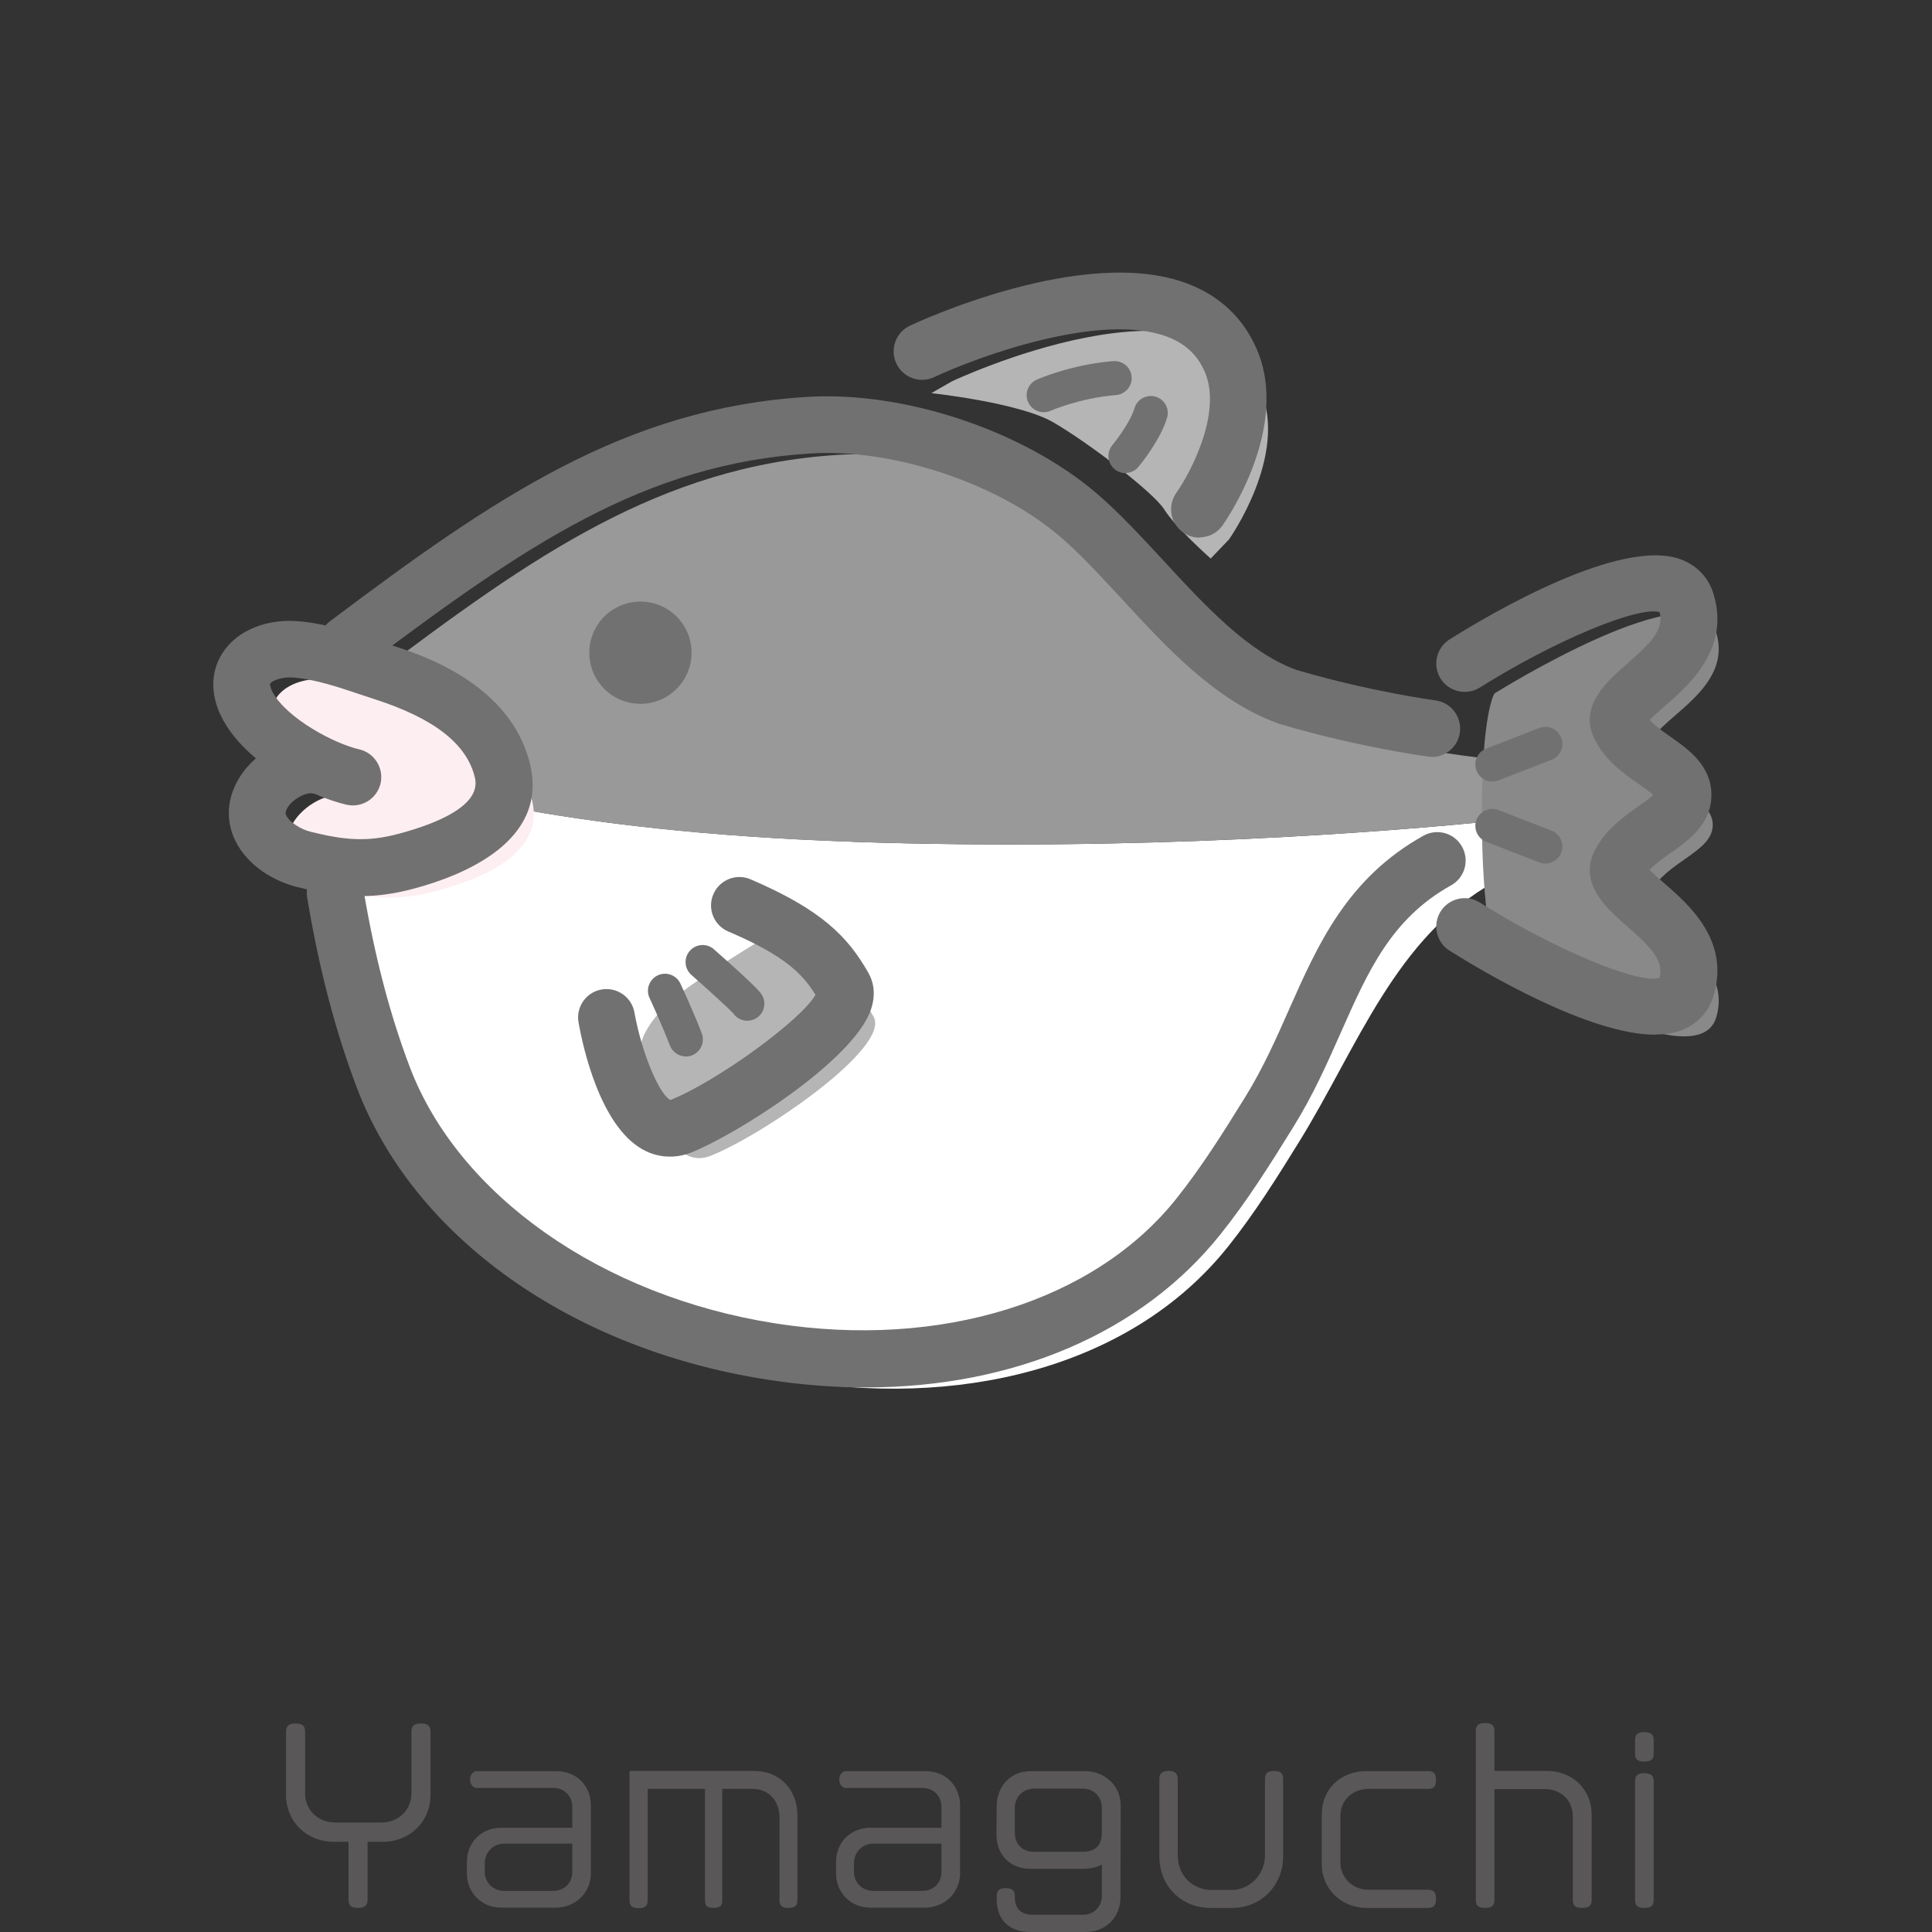
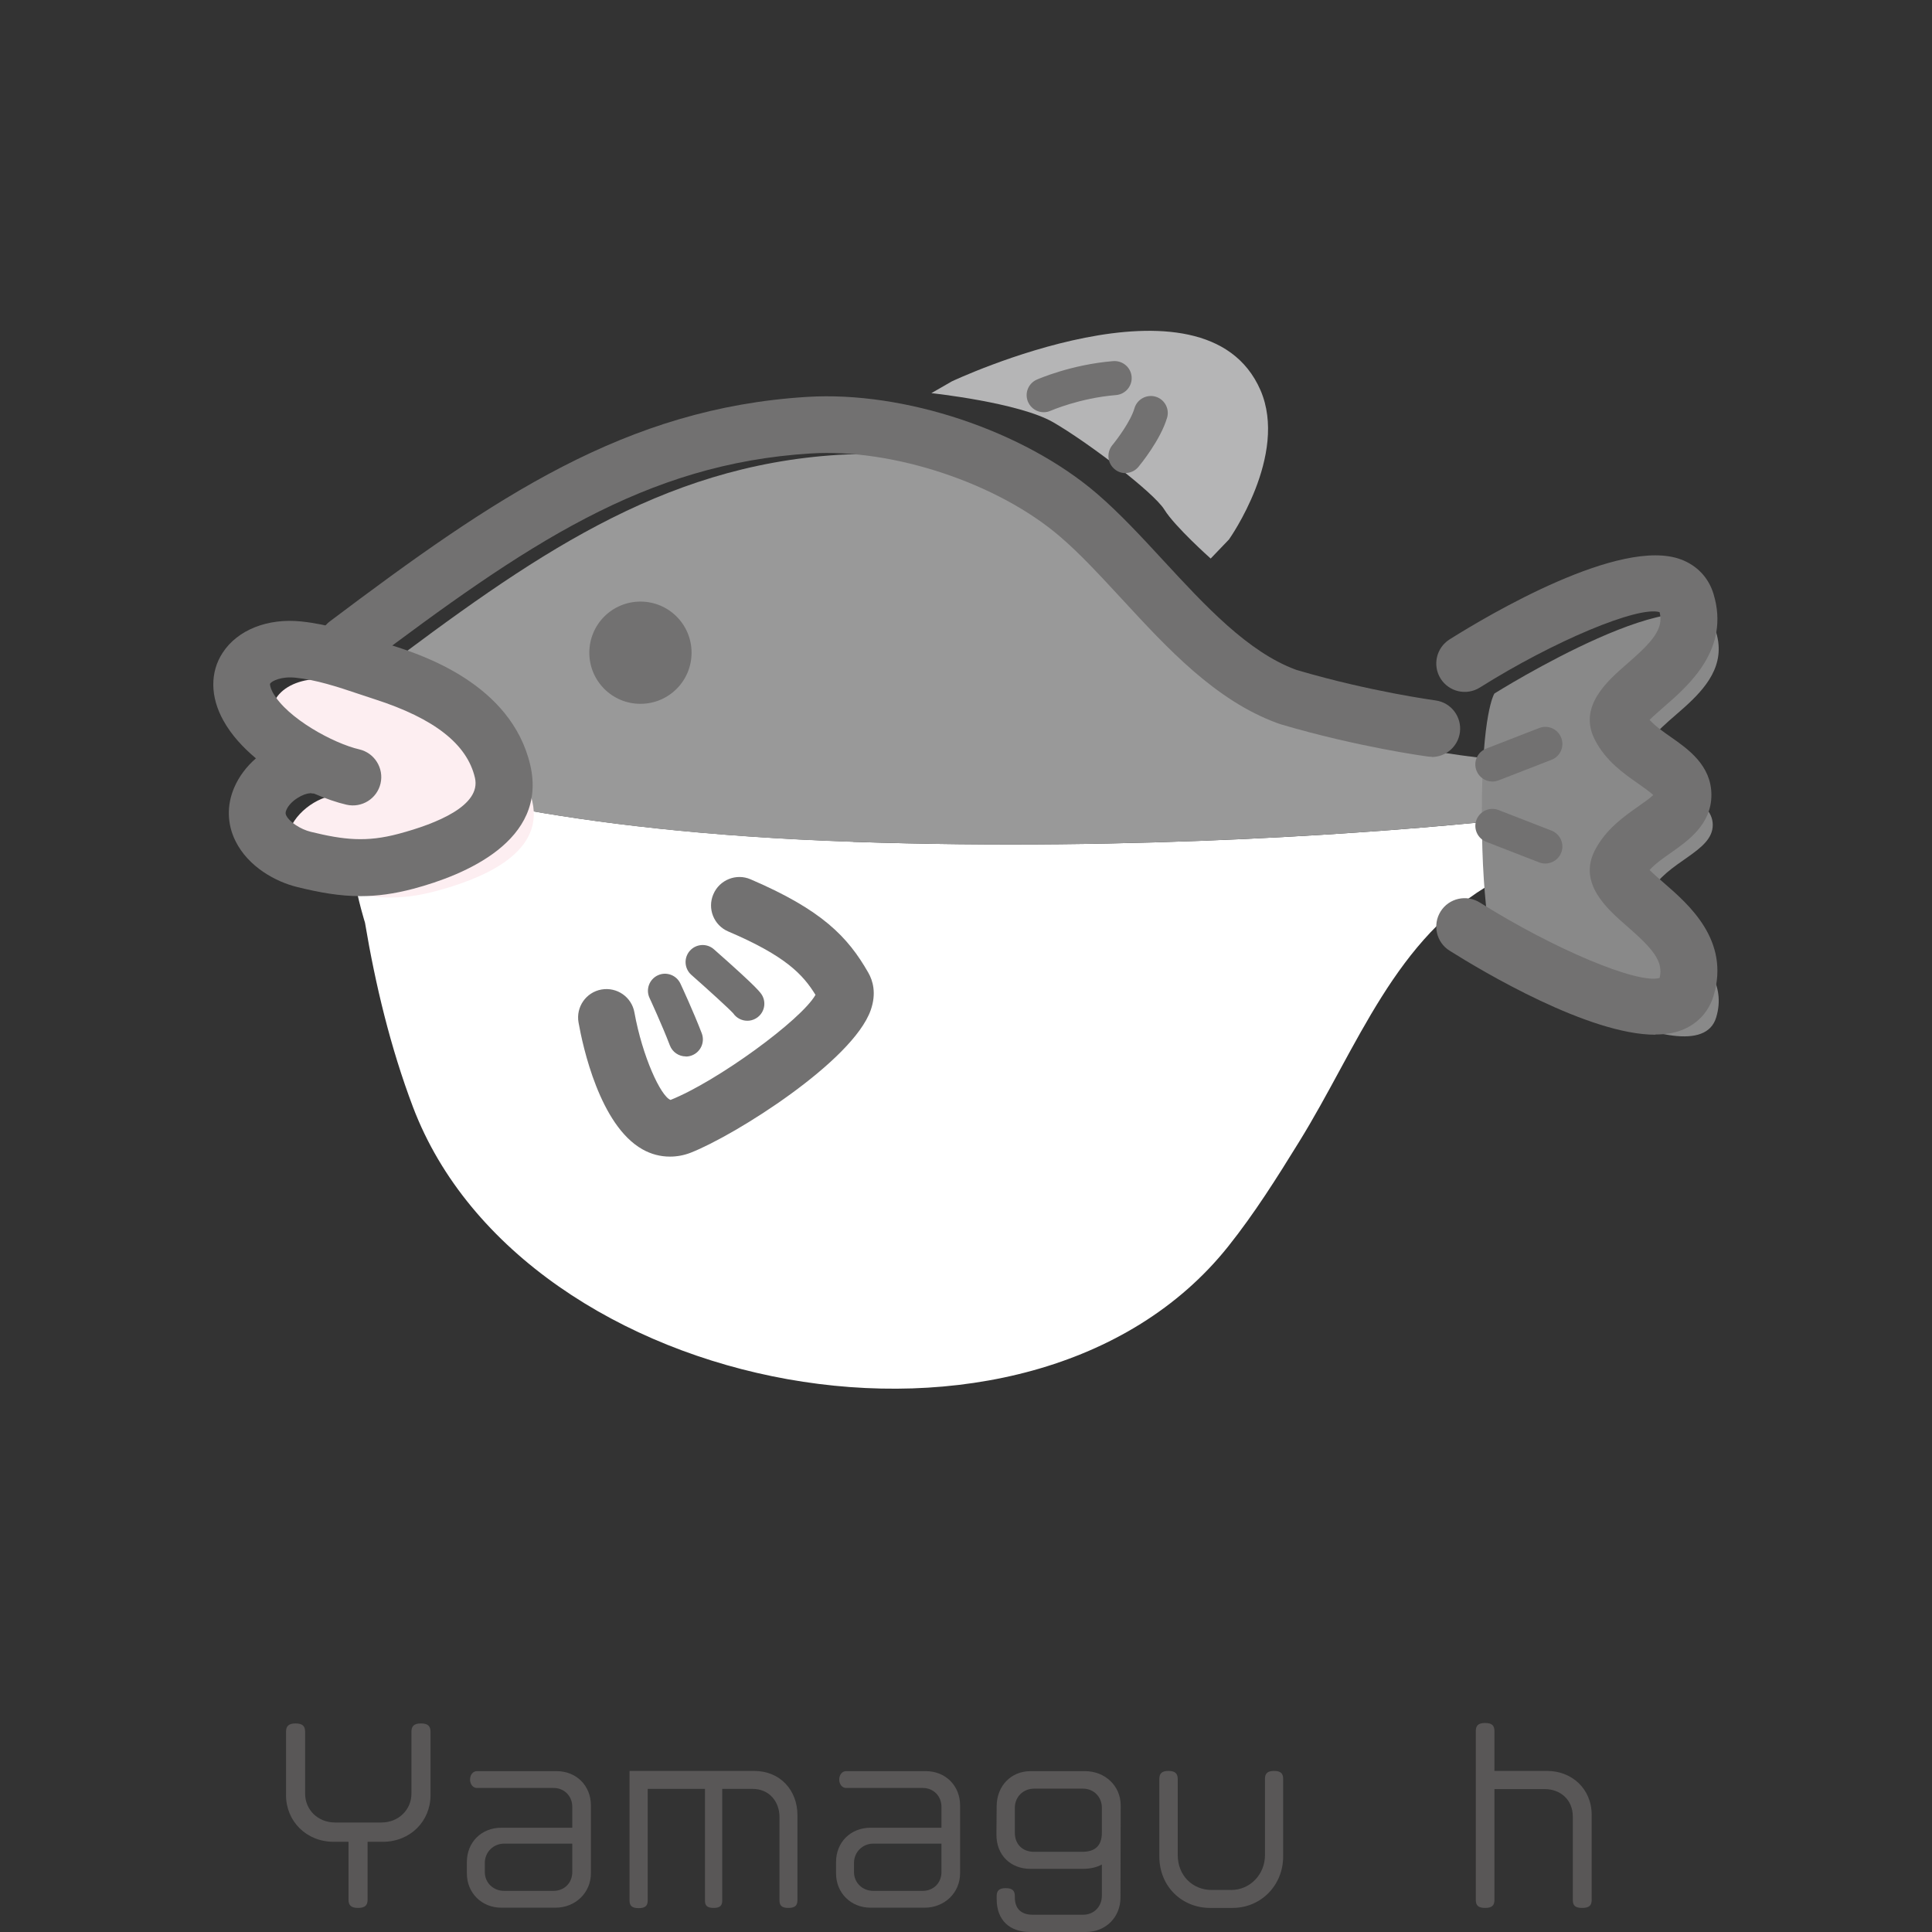
<svg xmlns="http://www.w3.org/2000/svg" id="_レイヤー_2" viewBox="0 0 170.08 170.08">
  <rect x="0" y="0" width="170.08" height="170.08" fill="#333333" stroke="none" />
  <defs>
    <style>.cls-1{fill:none;}.cls-2{fill:#727171;}.cls-3{fill:#898989;}.cls-4{fill:#fff;}.cls-5{fill:#595757;}.cls-6{fill:#b5b5b6;}.cls-7{fill:#fdeef1;}.cls-8{fill:#999;}</style>
  </defs>
  <g id="text">
    <rect class="cls-1" width="170.08" height="170.08" />
    <path class="cls-4" d="M75.11,74.1c-26.02-.88-39.34-4.9-44.28-6.8-.03.21-.07.41-.1.63-.93,6.06,1.4,13.29,1.4,13.29.92,5.49,2.25,11.01,4.22,16.22,9.72,25.67,54.33,34.17,71.77,12.29,2.32-2.91,4.3-6.06,6.25-9.22,5.18-8.38,8.44-18,17.24-22.9l.06-5.35c-9.59.97-31.19,2.71-56.56,1.85Z" />
    <path class="cls-8" d="M131.67,72.25l.06-5.37s-8.94-.93-15.6-2.88c-.1-.03-.19-.06-.29-.09-7.21-2.65-12.61-11.08-18.29-15.96-5.98-5.13-15.91-8.39-23.73-7.91-15.73.97-27.15,9.09-40.66,19.27,0,0-1.41,2.4-2.34,8,4.94,1.9,18.27,5.92,44.28,6.8,25.37.86,46.98-.88,56.56-1.85Z" />
    <path class="cls-3" d="M131.56,84.19s17.77,11.17,19.52,5.38-7.28-8.18-5.83-10.97c1.46-2.79,5.53-3.58,5.53-5.98h0c0-2.4-4.08-3.19-5.53-5.98-1.46-2.79,7.57-5.18,5.83-10.97-1.75-5.78-19.52,5.38-19.52,5.38,0,0-1.11,1.62-1.11,10.59s1.11,12.54,1.11,12.54Z" />
    <path class="cls-6" d="M108.21,47.46s5.24-7.39,2.75-13.12c-4.92-11.27-27.16-.77-27.16-.77l-1.81,1.04s7.69.82,10.72,2.56c3.03,1.75,8.85,6.17,9.79,7.69.93,1.51,4.08,4.31,4.08,4.31l1.64-1.71Z" />
-     <path class="cls-6" d="M66.46,83.08c.79-.48,1.78-.54,2.62-.15,4.67,2.18,6.38,4.05,7.82,6.56,1.57,2.74-9.87,10.51-14.37,12.27-3.22,1.26-4.96-3.89-5.64-6.07-.53-1.7-.95-3.19-.05-4.87.98-1.82,2.74-3.22,4.41-4.37,2.05-1.42,4-2.63,5.21-3.37Z" />
    <path class="cls-7" d="M46.86,70.54c-1.14-4.9-6.11-7.32-10.48-8.72-2.46-.79-4.9-1.74-7.49-2.01-3.25-.34-6.3,1.64-4.41,5.03,1.43,2.57,5,4.71,7.67,5.72l-1.78-.56c-1.7-.26-4.03,1.08-4.83,2.94-1.17,2.71,1.62,4.8,3.85,5.35,3.34.82,5.72,1.03,8.97.16,3.56-.95,9.61-3.12,8.5-7.91Z" />
    <path class="cls-2" d="M31.74,78.89c-1.83,0-3.58-.31-5.57-.8-1.89-.46-4.31-1.77-5.44-4.05-.74-1.49-.78-3.16-.11-4.71.42-.98,1.09-1.86,1.91-2.57-1.17-.98-2.18-2.09-2.86-3.32-1.17-2.09-1.19-4.28-.06-5.99,1.31-2,3.95-3.05,6.92-2.74,2.38.25,4.56.97,6.66,1.67.44.15.89.3,1.33.44,2.59.83,10.49,3.37,12.16,10.53,1.55,6.67-5.78,9.69-10.29,10.89-1.7.45-3.2.65-4.64.65ZM27.28,69.84c-.52,0-1.7.61-2.07,1.46-.11.26-.07.37,0,.51.28.56,1.25,1.2,2.16,1.42,2.9.71,4.89.93,7.73.17,3.37-.9,7.28-2.49,6.71-4.93-.69-2.96-3.57-5.22-8.81-6.91-.46-.15-.92-.3-1.39-.46-1.93-.65-3.76-1.25-5.6-1.44-1.23-.13-2.07.28-2.23.52-.03.04-.02.31.25.81,1.26,2.25,5.34,4.46,7.6,4.98,1.34.31,2.18,1.66,1.87,3-.31,1.34-1.65,2.18-3,1.87-.83-.19-1.82-.53-2.86-.98-.09,0-.19-.01-.28-.03-.02,0-.05,0-.08,0Z" />
    <path class="cls-2" d="M126.04,66.62c-.11,0-.22,0-.33-.02-.25-.03-6.14-.83-12.9-2.82l-.36-.12c-5.45-2-9.64-6.54-13.69-10.93-1.89-2.04-3.67-3.98-5.45-5.5-5.46-4.69-14.69-7.76-21.95-7.31-14.59.9-25.04,8.02-39.31,18.77-1.1.83-2.67.61-3.5-.49-.83-1.1-.61-2.67.49-3.5,14.54-10.95,26.06-18.78,42.01-19.76,8.56-.53,19.05,2.97,25.51,8.51,2,1.72,3.97,3.85,5.87,5.91,3.65,3.95,7.42,8.04,11.66,9.6l.2.06c6.32,1.86,12.02,2.63,12.08,2.64,1.37.18,2.33,1.44,2.15,2.81-.17,1.26-1.24,2.17-2.48,2.17Z" />
-     <path class="cls-2" d="M76.21,122.14c-2.84,0-5.77-.23-8.75-.7-17.26-2.71-31.09-12.57-36.07-25.75-1.88-4.97-3.31-10.43-4.35-16.69-.23-1.36.69-2.65,2.05-2.88,1.36-.22,2.65.69,2.88,2.05.99,5.93,2.33,11.08,4.1,15.75,4.29,11.32,16.92,20.19,32.17,22.58,14.57,2.28,28.1-1.92,35.31-10.97,2.19-2.74,4.05-5.69,6.08-8.97,1.57-2.54,2.74-5.18,3.87-7.74,2.51-5.66,5.1-11.51,11.81-15.25,1.21-.67,2.73-.24,3.4.97.67,1.21.24,2.73-.97,3.4-5.26,2.93-7.31,7.56-9.68,12.91-1.2,2.71-2.44,5.52-4.19,8.34-2.04,3.3-4.06,6.51-6.42,9.46-6.94,8.71-18.25,13.49-31.25,13.49Z" />
    <path class="cls-2" d="M145.73,91.09c-5.84,0-15.12-5.51-18.12-7.4-1.17-.73-1.52-2.28-.79-3.45.73-1.17,2.28-1.52,3.45-.79,6.55,4.12,13.95,7.21,15.83,6.64.36-1.45-.58-2.56-2.89-4.57-1.72-1.5-4.33-3.76-2.79-6.7.96-1.83,2.54-2.94,3.82-3.84.42-.29,1-.7,1.3-.99-.3-.29-.89-.7-1.3-.99-1.28-.89-2.87-2-3.82-3.84-1.54-2.94,1.07-5.2,2.79-6.7,2.32-2.01,3.26-3.12,2.89-4.57-1.88-.56-9.28,2.52-15.83,6.64-1.17.73-2.71.38-3.45-.79-.73-1.17-.38-2.71.79-3.45,3.43-2.16,15.04-9.04,20.37-7.04,1.42.53,2.44,1.61,2.87,3.05,1.47,4.86-2.18,8.03-4.37,9.93-.39.34-.91.79-1.26,1.14.47.54,1.18,1.03,1.88,1.52,1.5,1.05,3.56,2.49,3.56,5.09s-2.06,4.03-3.56,5.09c-.69.48-1.4.98-1.88,1.52.35.35.87.81,1.26,1.14,2.18,1.89,5.84,5.06,4.37,9.93-.43,1.44-1.45,2.52-2.87,3.05-.66.25-1.42.36-2.25.36Z" />
    <path class="cls-2" d="M60.88,57.46c0,2.49-2.01,4.5-4.5,4.5s-4.5-2.01-4.5-4.5,2.01-4.5,4.5-4.5,4.5,2.01,4.5,4.5Z" />
-     <path class="cls-2" d="M105.59,47.33c-.5,0-1-.15-1.44-.46-1.13-.8-1.39-2.36-.59-3.49,1.23-1.74,4.07-7.07,2.49-10.67-.64-1.47-1.72-2.47-3.3-3.07-5.91-2.22-16.81,1.82-20.51,3.56-1.25.59-2.74.05-3.33-1.2-.59-1.25-.05-2.74,1.19-3.33.62-.29,15.29-7.13,24.39-3.72,2.87,1.08,4.93,3.01,6.13,5.75,3.03,6.94-2.75,15.21-3,15.56-.49.69-1.26,1.05-2.04,1.05Z" />
    <path class="cls-2" d="M58.97,101.82c-.83,0-1.65-.21-2.41-.64-3.76-2.11-5.26-9.08-5.63-11.17-.24-1.36.66-2.66,2.02-2.9,1.36-.24,2.66.66,2.9,2.02.7,3.87,2.31,7.37,3.18,7.7,4.11-1.64,11.51-7.04,12.76-9.25-1.11-1.8-2.64-3.43-7.68-5.58-1.27-.54-1.86-2.01-1.31-3.28.54-1.27,2.02-1.86,3.28-1.31,6.27,2.69,8.55,5.05,10.36,8.22.39.68.74,1.8.21,3.3-1.59,4.5-11.91,11-15.83,12.54-.61.24-1.23.35-1.84.35ZM72.1,88.11h0,0Z" />
    <path class="cls-2" d="M131.38,68.8c-.6,0-1.17-.36-1.4-.96-.3-.77.08-1.64.86-1.94l4.66-1.81c.77-.3,1.64.08,1.94.86.3.77-.08,1.64-.86,1.94l-4.66,1.81c-.18.07-.36.1-.54.1Z" />
    <path class="cls-2" d="M136.04,76.02c-.18,0-.36-.03-.54-.1l-4.66-1.81c-.77-.3-1.16-1.17-.86-1.94.3-.77,1.17-1.16,1.94-.86l4.66,1.81c.77.3,1.16,1.17.86,1.94-.23.59-.8.96-1.4.96Z" />
    <path class="cls-2" d="M91.88,36.29c-.57,0-1.12-.33-1.37-.89-.34-.76,0-1.64.76-1.98.12-.05,3.03-1.33,6.73-1.63.83-.06,1.55.55,1.62,1.37.07.83-.55,1.55-1.37,1.62-3.2.26-5.73,1.37-5.76,1.38-.2.09-.41.13-.61.13Z" />
    <path class="cls-2" d="M99.08,41.65c-.34,0-.68-.11-.96-.35-.64-.53-.72-1.47-.2-2.11.43-.52,1.62-2.11,1.95-3.25.23-.79,1.07-1.25,1.86-1.02.79.23,1.25,1.07,1.01,1.86-.57,1.93-2.32,4.08-2.52,4.32-.3.36-.72.54-1.15.54Z" />
    <path class="cls-2" d="M60.37,93c-.6,0-1.17-.37-1.4-.97-.67-1.76-1.78-4.16-1.79-4.18-.35-.75-.02-1.64.73-1.99.75-.35,1.64-.02,1.99.73.05.1,1.17,2.52,1.88,4.38.29.77-.09,1.64-.87,1.94-.18.07-.36.1-.53.1Z" />
    <path class="cls-2" d="M65.79,89.86c-.49,0-.96-.24-1.24-.65-.35-.39-2.16-2.04-3.69-3.39-.62-.55-.68-1.5-.13-2.12.55-.62,1.5-.68,2.12-.13,3.98,3.51,4.14,3.85,4.28,4.12.37.74.07,1.64-.67,2.01-.22.11-.44.16-.67.16ZM64.58,89.23h.01-.01ZM64.45,89.03s0,0,0,0c0,0,0,0,0,0Z" />
    <path class="cls-5" d="M33.7,162.14h-1.34v5.1c0,.48-.22.72-.84.72s-.84-.24-.84-.72v-5.1h-1.3c-2.42,0-4.2-1.82-4.2-4.1v-5.58c0-.48.2-.74.84-.74s.84.26.84.74v5.44c0,1.4,1.1,2.54,2.64,2.54h4.08c1.52,0,2.64-1.14,2.64-2.54v-5.44c0-.48.2-.74.84-.74s.84.26.84.74v5.58c0,2.28-1.78,4.1-4.2,4.1Z" />
    <path class="cls-5" d="M48.9,167.94h-4.76c-1.74,0-3.04-1.3-3.04-3.02v-1c0-1.74,1.28-3.02,3.04-3.02h6.24v-1.84c0-.94-.7-1.66-1.64-1.66h-6.76c-.32,0-.6-.3-.6-.74s.28-.74.6-.74h7.02c1.74,0,3.02,1.28,3.02,3.02v5.96c0,1.74-1.38,3.04-3.12,3.04ZM50.38,162.3h-6c-.94,0-1.7.74-1.7,1.7v.8c0,.96.76,1.66,1.7,1.66h4.34c.96,0,1.66-.7,1.66-1.66v-2.5Z" />
-     <path class="cls-5" d="M69.4,167.96c-.6,0-.78-.22-.78-.68v-7.32c0-1.34-.88-2.48-2.38-2.48h-2.66v9.84c0,.44-.2.64-.76.64s-.76-.2-.76-.64v-9.84h-5.04v9.82c0,.46-.2.68-.8.68s-.8-.22-.8-.68v-11.4h10.96c2.34,0,3.82,1.74,3.82,3.88v7.5c0,.46-.2.68-.8.68Z" />
+     <path class="cls-5" d="M69.4,167.96c-.6,0-.78-.22-.78-.68v-7.32c0-1.34-.88-2.48-2.38-2.48h-2.66v9.84c0,.44-.2.64-.76.64s-.76-.2-.76-.64v-9.84h-5.04v9.82c0,.46-.2.68-.8.68s-.8-.22-.8-.68v-11.4h10.96c2.34,0,3.82,1.74,3.82,3.88v7.5c0,.46-.2.68-.8.68" />
    <path class="cls-5" d="M81.4,167.94h-4.76c-1.74,0-3.04-1.3-3.04-3.02v-1c0-1.74,1.28-3.02,3.04-3.02h6.24v-1.84c0-.94-.7-1.66-1.64-1.66h-6.76c-.32,0-.6-.3-.6-.74s.28-.74.6-.74h7.02c1.74,0,3.02,1.28,3.02,3.02v5.96c0,1.74-1.38,3.04-3.12,3.04ZM82.88,162.3h-6c-.94,0-1.7.74-1.7,1.7v.8c0,.96.76,1.66,1.7,1.66h4.34c.96,0,1.66-.7,1.66-1.66v-2.5Z" />
    <path class="cls-5" d="M98.64,167.04c0,1.74-1.3,3.04-3.04,3.04h-4.92c-1.78,0-2.94-1.02-2.94-2.9v-.26c0-.46.2-.7.8-.7s.8.24.8.7v.1c0,1,.54,1.54,1.58,1.54h4.44c.94,0,1.64-.72,1.64-1.66v-2.76c-.44.24-1,.38-1.68.38h-4.62c-1.7,0-3-1.18-2.98-3.04l.02-2.5c.02-1.74,1.24-3.06,2.98-3.06h4.8c1.74,0,3.14,1.28,3.14,3.02l-.02,8.1ZM97,159.14c0-.94-.7-1.68-1.66-1.68h-4.3c-.96,0-1.7.72-1.7,1.68v2.2c0,1.06.72,1.68,1.68,1.68h4.26c1.02,0,1.72-.44,1.72-1.68v-2.2Z" />
    <path class="cls-5" d="M108.5,167.96h-1.98c-2.42,0-4.46-1.84-4.46-4.54v-6.8c0-.48.2-.72.8-.72s.82.24.82.72v6.68c0,1.84,1.34,3.08,2.98,3.08h1.72c1.7,0,2.98-1.4,2.98-3.06v-6.72c0-.46.2-.7.8-.7s.8.24.8.7v6.84c0,2.5-1.92,4.52-4.46,4.52Z" />
-     <path class="cls-5" d="M125.72,167.96h-5.4c-2.28,0-3.96-1.72-3.96-3.82v-4.42c0-2.28,1.74-3.8,3.86-3.8h5.52c.44,0,.68.2.68.78s-.24.78-.68.78h-5.26c-1.34,0-2.48.92-2.48,2.42v4.04c0,1.34,1.04,2.42,2.5,2.42h5.22c.46,0,.7.2.7.8s-.24.8-.7.8Z" />
    <path class="cls-5" d="M139.28,167.96c-.62,0-.82-.22-.82-.7v-7.34c0-1.52-1.14-2.42-2.46-2.42h-4.44v9.76c0,.48-.22.7-.82.7s-.82-.22-.82-.7v-14.86c0-.48.2-.72.82-.72s.82.24.82.72v3.5h4.64c2.14,0,3.92,1.54,3.92,3.88v7.48c0,.48-.22.7-.84.7Z" />
-     <path class="cls-5" d="M144.76,155.08c-.62,0-.82-.22-.82-.7v-1.18c0-.48.2-.72.82-.72s.82.24.82.72v1.18c0,.48-.22.7-.82.7ZM144.76,167.96c-.62,0-.82-.22-.82-.7v-10.44c0-.48.2-.72.82-.72s.82.24.82.72v10.44c0,.48-.22.7-.82.7Z" />
  </g>
</svg>